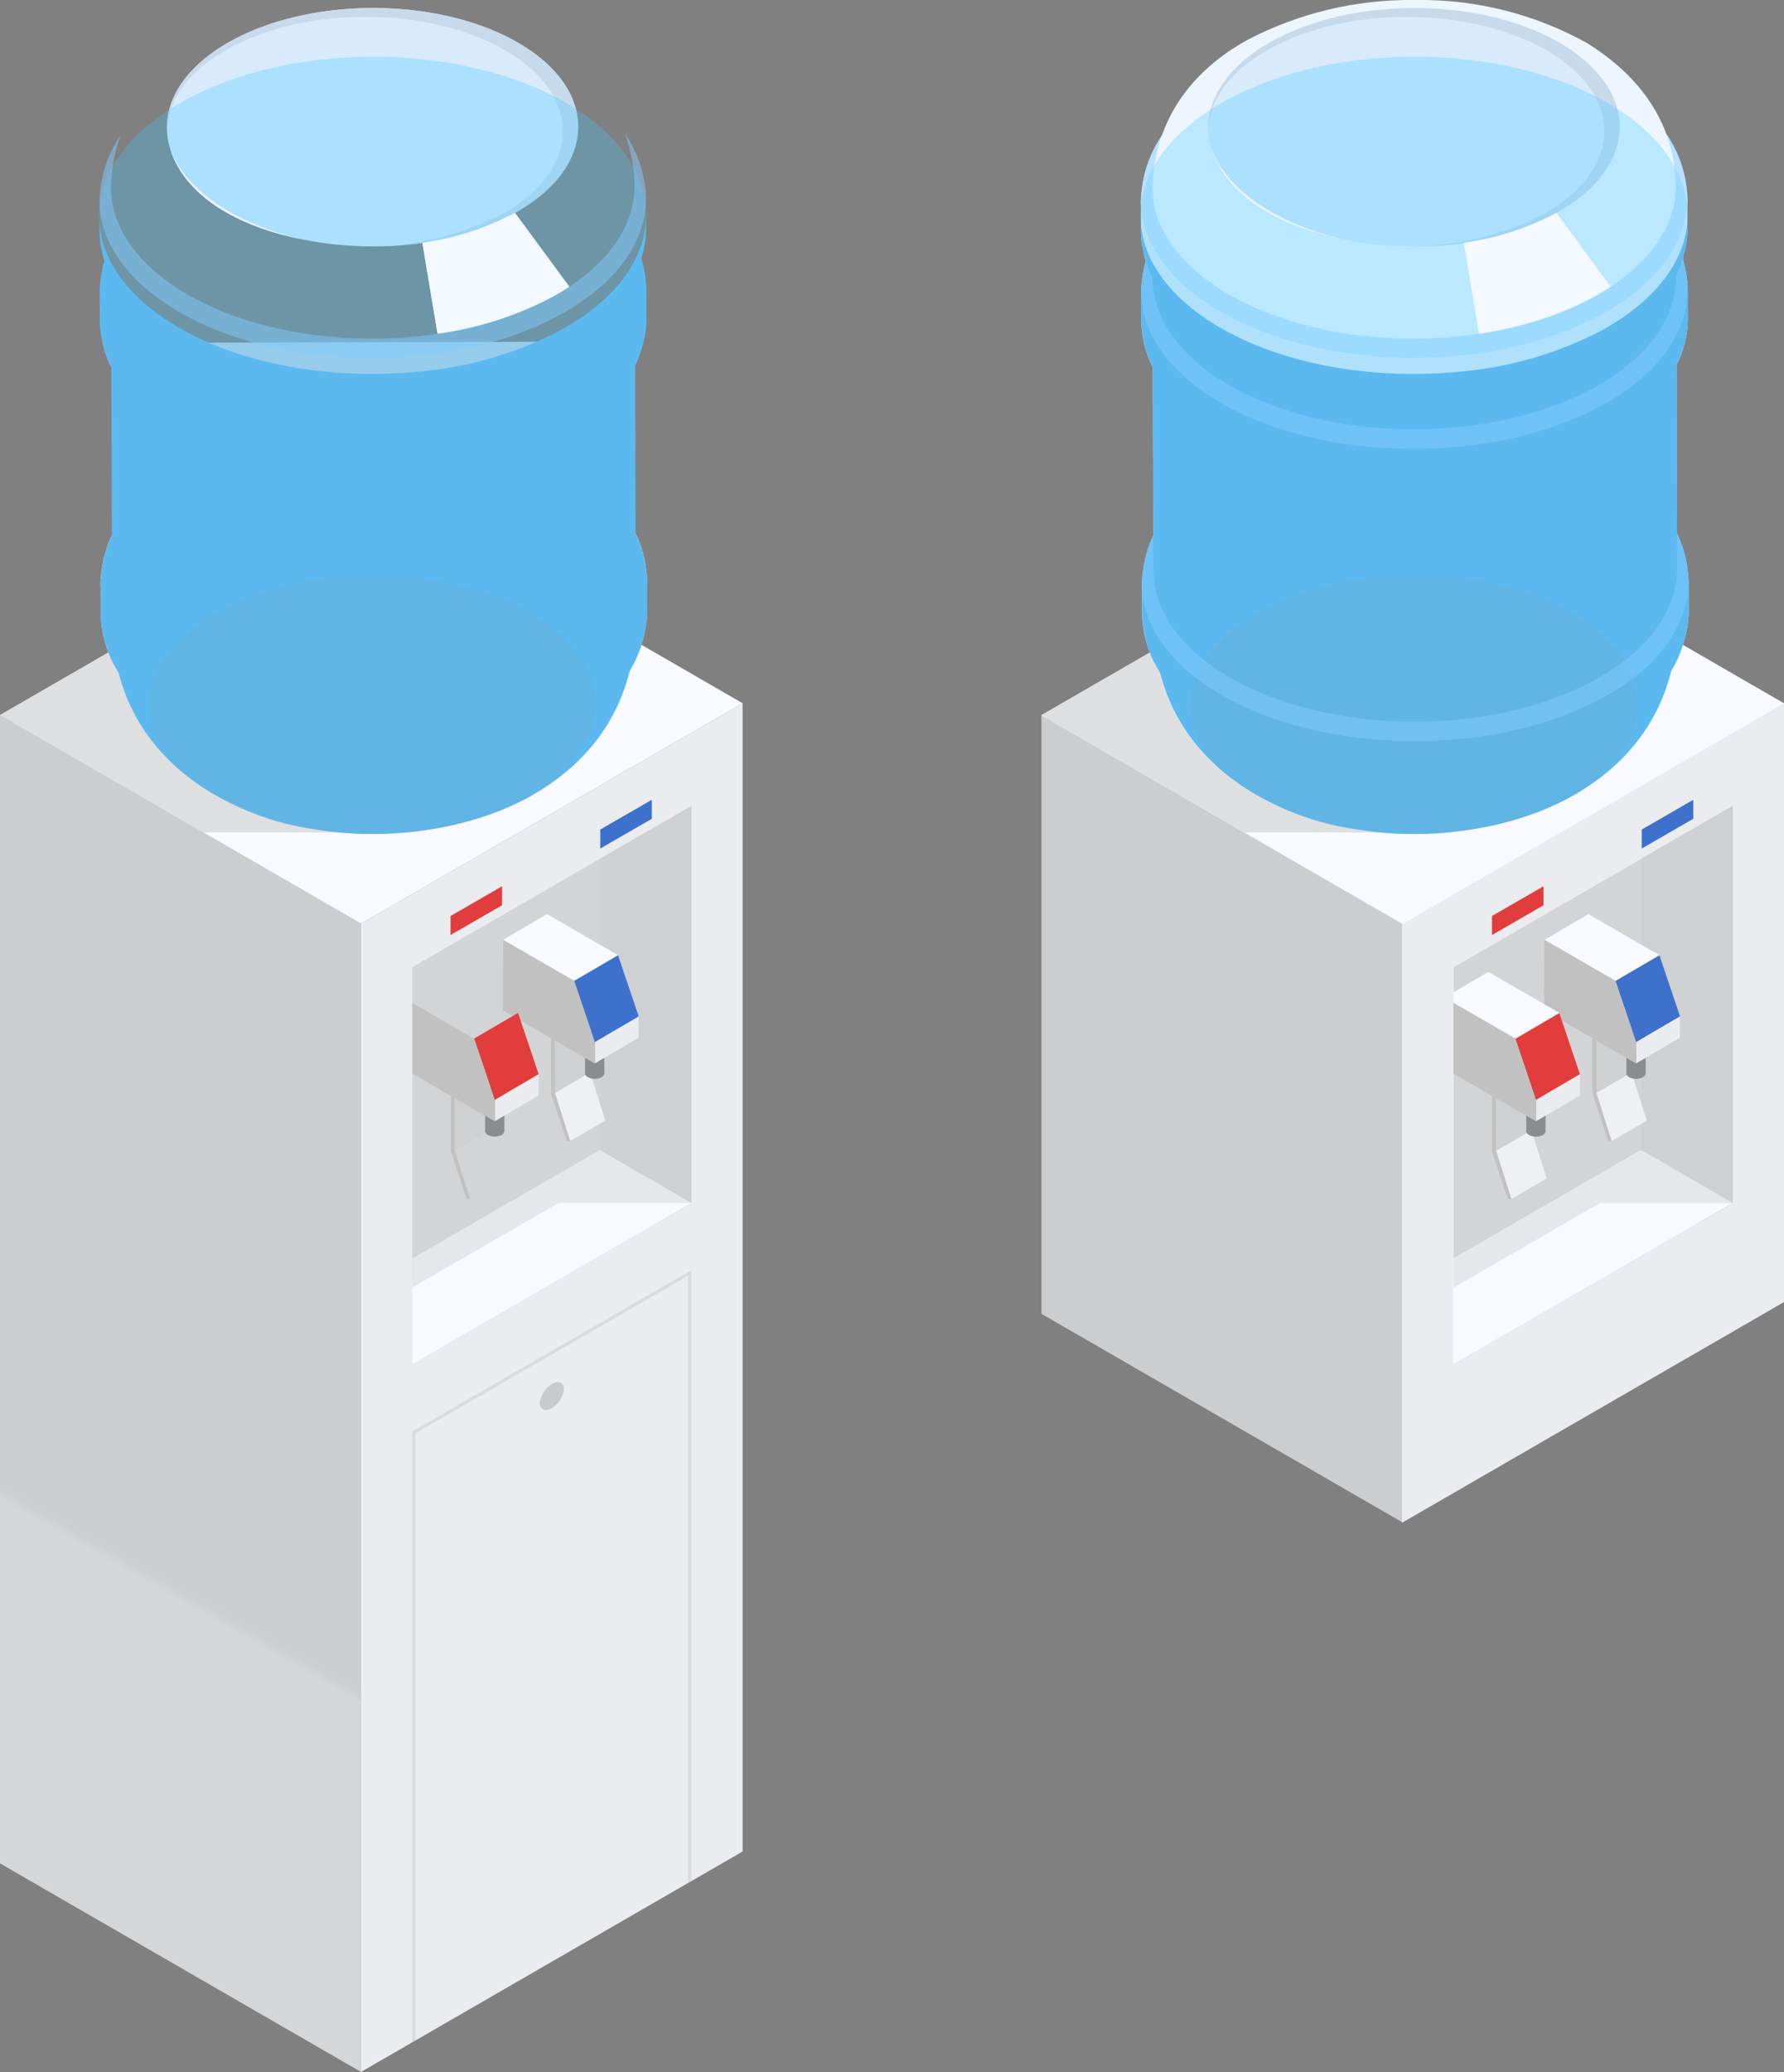
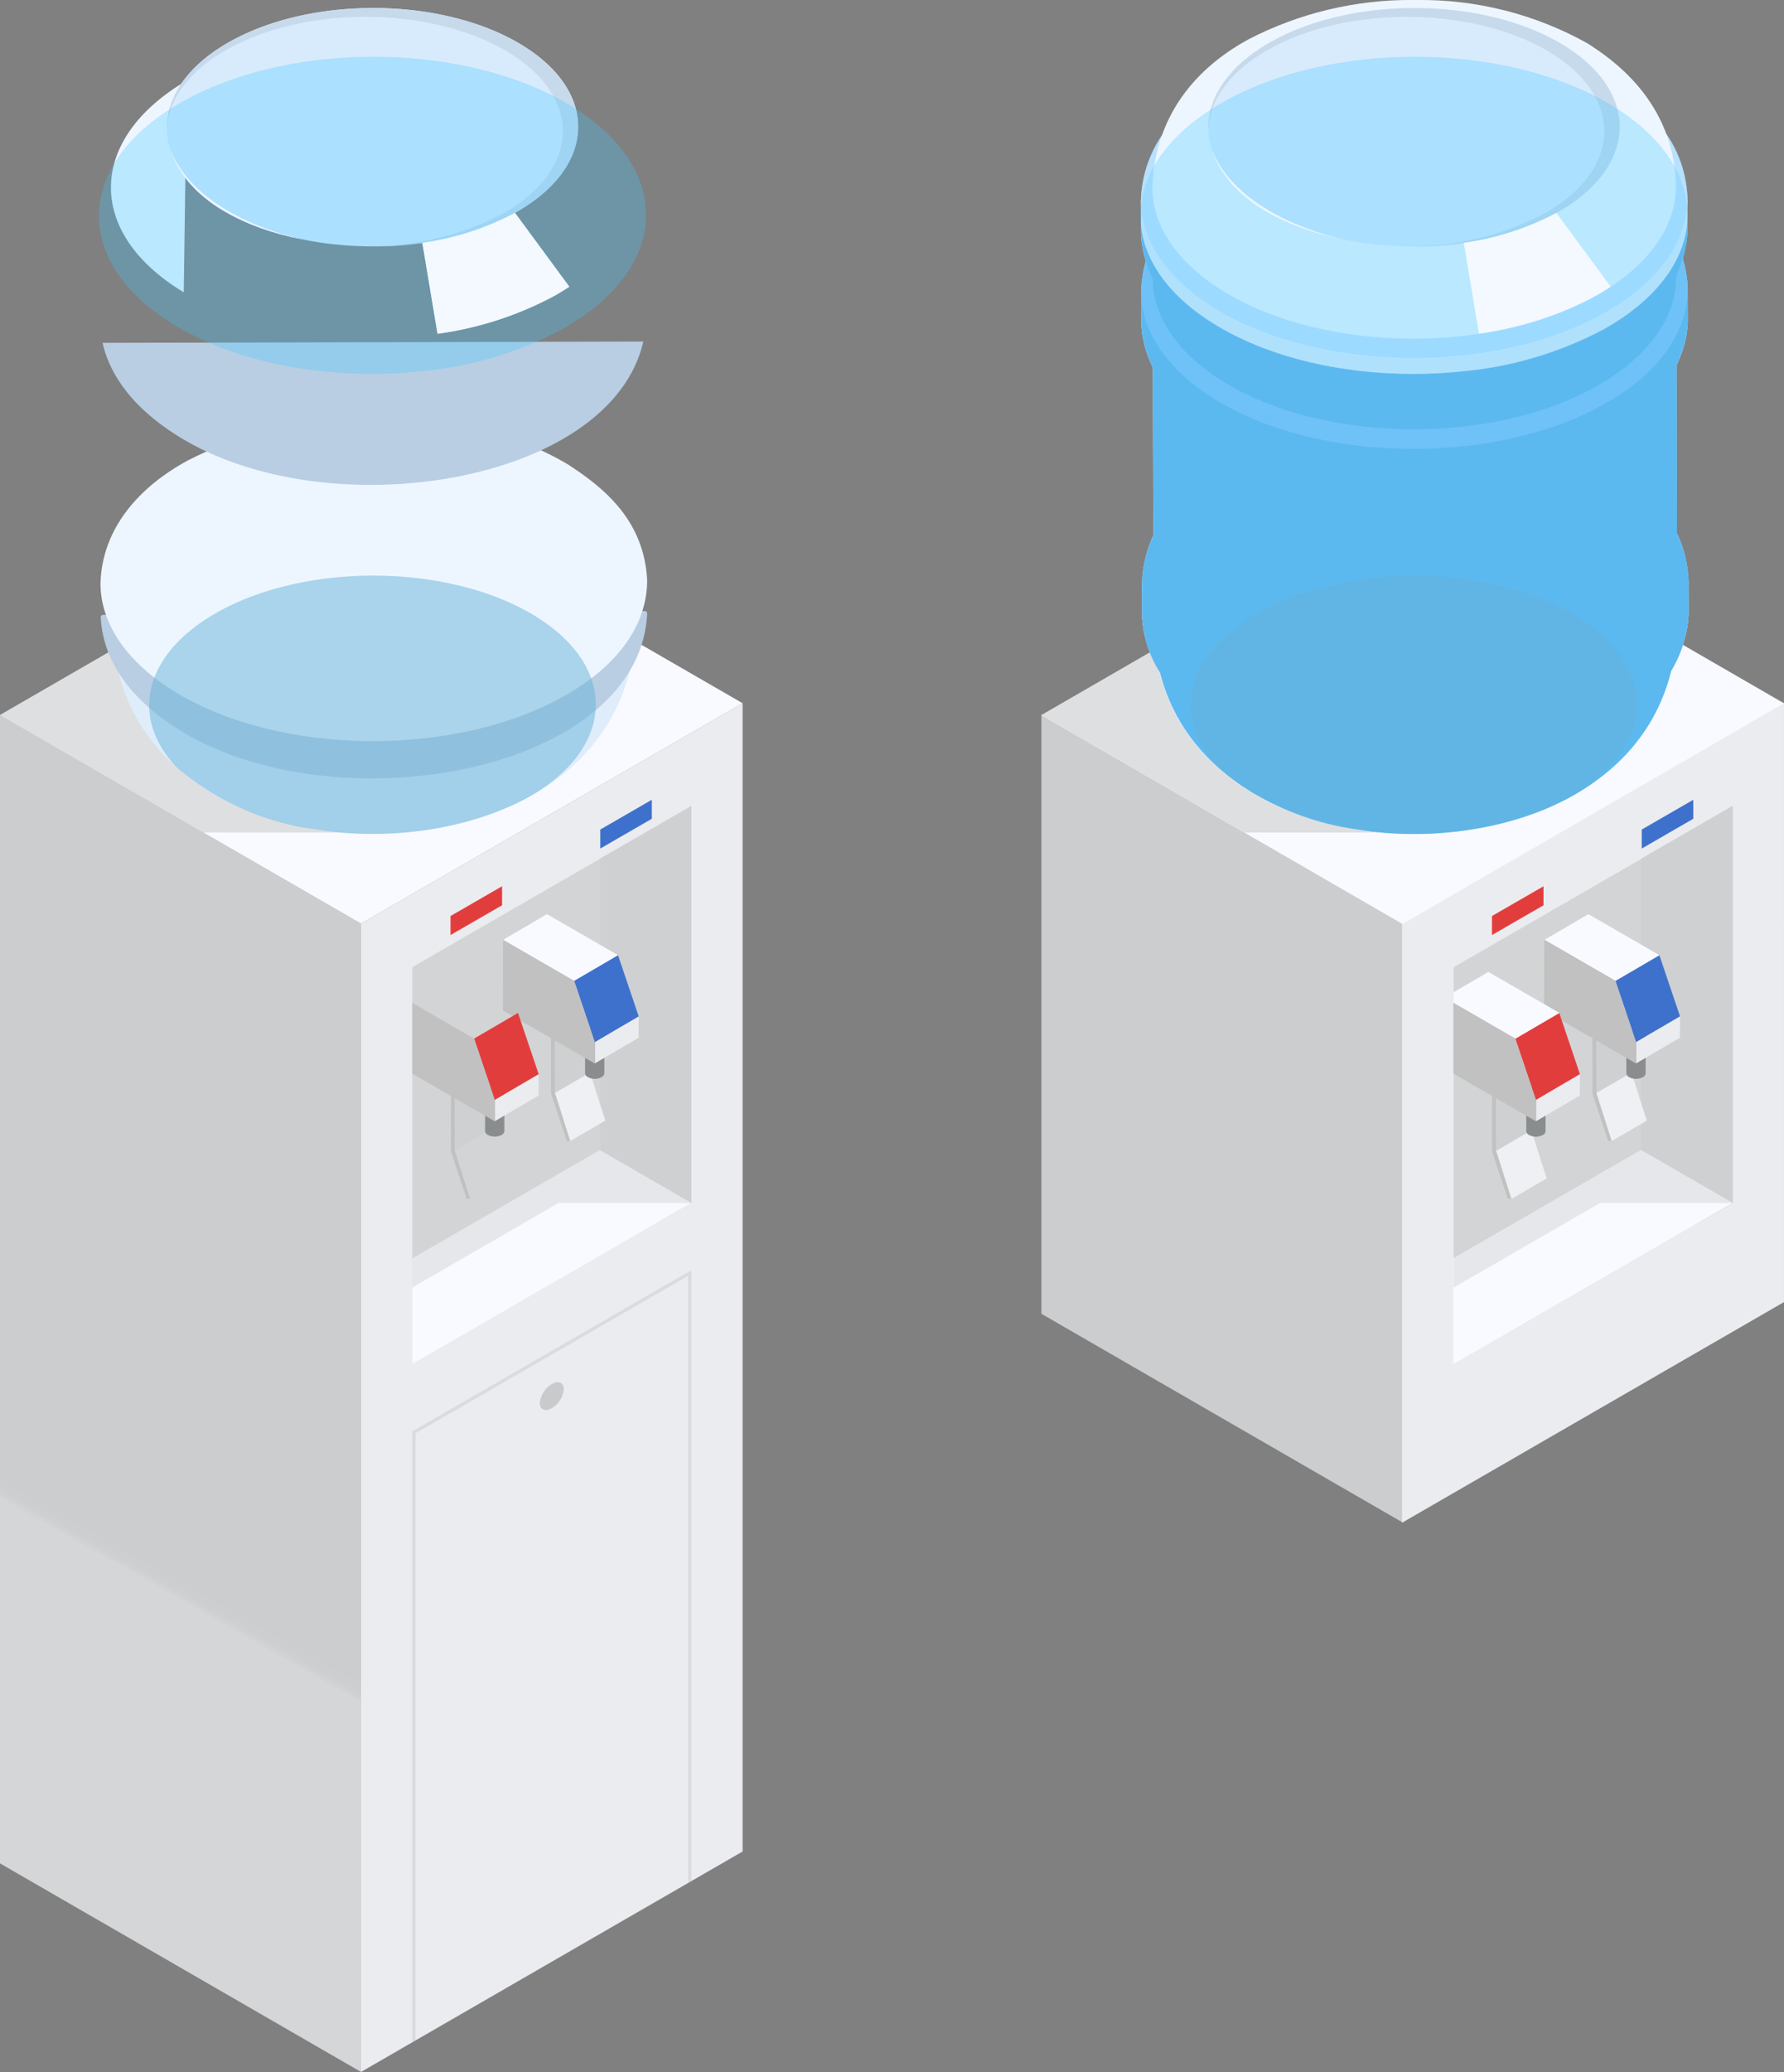
<svg xmlns="http://www.w3.org/2000/svg" xmlns:xlink="http://www.w3.org/1999/xlink" width="197.287" height="229.009" viewBox="0 0 197.287 229.009">
  <rect x="0" y="0" width="197.287" height="229.009" fill="#808080" stroke="none" />
  <defs>
    <clipPath id="a">
      <path d="M0,103.345l39.96,23.072V60.2L0,37.126Z" transform="translate(0 -37.126)" fill="none" />
    </clipPath>
    <linearGradient id="b" x1="0.367" y1="1.184" x2="0.381" y2="1.184" gradientUnits="objectBoundingBox">
      <stop offset="0" stop-color="#d5d6d8" />
      <stop offset="0.375" stop-color="#cdcfd1" />
      <stop offset="1" stop-color="#cbcdcf" />
    </linearGradient>
    <clipPath id="c">
      <rect width="82.119" height="229.009" fill="none" />
    </clipPath>
    <clipPath id="d">
      <rect width="30.861" height="61.699" fill="none" />
    </clipPath>
    <clipPath id="e">
      <path d="M31.167,83.155,37.409,88l3.868-2.233V41.846L31.167,47.683Z" transform="translate(-31.167 -41.846)" fill="none" />
    </clipPath>
    <linearGradient id="f" x1="-6.57" y1="3.034" x2="-6.359" y2="3.034" gradientUnits="objectBoundingBox">
      <stop offset="0" stop-color="#c1c1c1" />
      <stop offset="1" stop-color="#ced0d2" />
    </linearGradient>
    <clipPath id="g">
      <path d="M52.306,65.563l-10.131-5.85-7.241,4.181L21.415,71.7V83.4Z" transform="translate(-21.415 -59.713)" fill="none" />
    </clipPath>
    <linearGradient id="h" x1="-1.083" y1="3.016" x2="-1.027" y2="3.016" gradientUnits="objectBoundingBox">
      <stop offset="0" stop-color="#e2e4e7" />
      <stop offset="1" stop-color="#f8faff" />
    </linearGradient>
    <clipPath id="i">
      <path d="M28.824,57.94l1.694,5.327,3.891-2.261-1.694-5.327Z" transform="translate(-28.824 -55.679)" fill="none" />
    </clipPath>
    <linearGradient id="j" x1="-6.94" y1="11.903" x2="-6.693" y2="11.903" gradientUnits="objectBoundingBox">
      <stop offset="0" stop-color="#d6d7d8" />
      <stop offset="0.036" stop-color="#d7d8d9" />
      <stop offset="0.603" stop-color="#e8e9ec" />
      <stop offset="1" stop-color="#eff0f3" />
    </linearGradient>
    <clipPath id="k">
      <path d="M21.415,59.682V103.6L52.306,85.768V41.846Z" transform="translate(-21.415 -41.846)" fill="none" />
    </clipPath>
    <clipPath id="l">
      <path d="M26.134,50.3l7.859,4.537L38.854,52,30.995,47.46Z" transform="translate(-26.134 -47.46)" fill="none" />
    </clipPath>
    <linearGradient id="m" x1="-3.72" y1="10.258" x2="-3.575" y2="10.258" gradientUnits="objectBoundingBox">
      <stop offset="0" stop-color="#dfe1e4" />
      <stop offset="0.655" stop-color="#dfe1e4" />
      <stop offset="0.68" stop-color="#f8faff" />
      <stop offset="1" stop-color="#f8faff" />
    </linearGradient>
    <clipPath id="o">
      <path d="M23.625,60.942l1.694,5.325,3.889-2.261-1.694-5.325Z" transform="translate(-23.625 -58.681)" fill="none" />
    </clipPath>
    <linearGradient id="p" x1="-5.658" y1="11.224" x2="-5.411" y2="11.224" xlink:href="#j" />
    <clipPath id="r">
      <path d="M21.415,52.708v1.176l6.845,3.953,4.859-2.843L25.259,50.46Z" transform="translate(-21.415 -50.46)" fill="none" />
    </clipPath>
    <linearGradient id="s" x1="-3.224" y1="10.151" x2="-3.07" y2="10.151" xlink:href="#m" />
    <clipPath id="v">
      <rect width="65.001" height="34.169" fill="none" />
    </clipPath>
    <clipPath id="w">
      <path d="M5.843,33.049c.518,7.486,4.151,13.366,10.832,17.476,8.556,5.268,21.706,6.116,31.98,2.063,5.364-2.118,14.325-7.478,15.087-19.756Z" transform="translate(-5.843 -32.832)" fill="none" />
    </clipPath>
    <linearGradient id="x" x1="-0.376" y1="2.858" x2="-0.331" y2="2.858" gradientUnits="objectBoundingBox">
      <stop offset="0" stop-color="#b8cde3" />
      <stop offset="1" stop-color="#dfedfb" />
    </linearGradient>
    <clipPath id="z">
      <path d="M5.219,30.391l.011,3.216c.011,4.354,2.8,8.707,8.411,12.087,11.554,6.964,30.684,7.158,42.73.433,6.2-3.461,9.311-8.079,9.3-12.7l-.006-3.216Z" transform="translate(-5.219 -30.214)" fill="none" />
    </clipPath>
    <linearGradient id="aa" x1="-0.184" y1="7.281" x2="-0.148" y2="7.281" xlink:href="#x" />
    <clipPath id="ab">
      <path d="M14.883,26.485c-3.518,1.894-9.449,6.184-9.664,13.623.013,4.356,2.8,8.707,8.413,12.089,11.556,6.962,30.684,7.154,42.728.43,6.2-3.459,9.311-8.079,9.3-12.91-.343-6.512-4.631-10.124-8.781-12.8-5.933-3.527-13.554-5.3-21.235-5.3a44.378,44.378,0,0,0-20.756,4.863" transform="translate(-5.219 -21.622)" fill="none" />
    </clipPath>
    <linearGradient id="ac" x1="-0.184" y1="4.853" x2="-0.149" y2="4.853" gradientUnits="objectBoundingBox">
      <stop offset="0" stop-color="#d7ebff" />
      <stop offset="1" stop-color="#edf6ff" />
    </linearGradient>
    <clipPath id="ad">
      <path d="M5.773,17.388l.094,26.286c.015,4.166,2.69,8.334,8.057,11.567,11.066,6.672,29.387,6.855,40.921.416,5.933-3.314,8.914-7.731,8.906-12.153L63.695,17.22Z" transform="translate(-5.773 -17.22)" fill="none" />
    </clipPath>
    <linearGradient id="ae" x1="-0.212" y1="4.29" x2="-0.175" y2="4.29" xlink:href="#x" />
    <clipPath id="ag">
      <path d="M5.176,15.214l.009,3.222c.013,4.354,2.8,8.707,8.413,12.087,11.556,6.964,30.684,7.158,42.728.433,6.2-3.461,9.311-8.079,9.3-12.7l-.011-3.222Z" transform="translate(-5.176 -15.037)" fill="none" />
    </clipPath>
    <linearGradient id="ah" x1="-0.182" y1="8.707" x2="-0.147" y2="8.707" xlink:href="#x" />
    <clipPath id="ai">
      <path d="M14.84,11.311c-3.516,1.9-9.447,6.188-9.664,13.621.011,4.356,2.8,8.707,8.413,12.089,11.554,6.962,30.684,7.156,42.728.43,6.2-3.459,9.313-8.076,9.3-12.91-.345-6.512-4.635-10.124-8.783-12.8-5.936-3.529-13.559-5.3-21.239-5.3a44.355,44.355,0,0,0-20.75,4.867" transform="translate(-5.176 -6.444)" fill="none" />
    </clipPath>
    <linearGradient id="aj" x1="-0.182" y1="5.71" x2="-0.147" y2="5.71" xlink:href="#ac" />
    <clipPath id="ak">
      <path d="M5.759,12.7l.03,3.985c.036,4.151,2.709,8.3,8.059,11.524,11.066,6.67,29.386,6.853,40.921.416,5.914-3.3,8.9-7.7,8.9-12.11l.011-3.983Z" transform="translate(-5.759 -12.529)" fill="none" />
    </clipPath>
    <linearGradient id="al" x1="-0.212" y1="8.988" x2="-0.175" y2="8.988" xlink:href="#x" />
    <clipPath id="am">
      <path d="M5.162,10.506l.011,3.216,0,.249a9.3,9.3,0,0,0,.23,2.007c.513,2.638,2.241,6.853,8.551,10.762,16.459,10.19,47.72,5.232,51.315-10.551.013-.049.023-.1.034-.145s.021-.094.032-.139a10.456,10.456,0,0,0,.272-2.361L65.6,10.329Z" transform="translate(-5.162 -10.329)" fill="none" />
    </clipPath>
    <linearGradient id="an" x1="-0.182" y1="7.787" x2="-0.147" y2="7.787" xlink:href="#x" />
    <clipPath id="ao">
      <path d="M5.162,17.642C5.177,22,7.969,26.35,13.577,29.729c11.554,6.964,30.684,7.158,42.726.433,6.2-3.461,9.313-8.079,9.3-12.907-.345-6.514-4.633-10.126-8.781-12.8a.535.535,0,0,0-.555.023L14.826,4.019C11.31,5.913,5.379,10.2,5.162,17.642" transform="translate(-5.162 -4.019)" fill="none" />
    </clipPath>
    <linearGradient id="ap" x1="-0.113" y1="4.712" x2="-0.081" y2="4.712" xlink:href="#ac" />
    <clipPath id="aq">
      <path d="M13.826,27.614l.328-23.432c-11.03,6.465-11.237,16.865-.328,23.432" transform="translate(-5.762 -4.182)" fill="none" />
    </clipPath>
    <linearGradient id="ar" x1="-0.84" y1="9.402" x2="-0.65" y2="9.402" xlink:href="#ac" />
    <clipPath id="as">
      <path d="M34.609,0A38.946,38.946,0,0,0,16.363,4.358c-4.688,2.559-10.334,7.484-10.6,16.409.011,4.17,2.686,8.341,8.055,11.578,11.068,6.668,29.389,6.853,40.923.413,5.935-3.314,8.917-7.738,8.9-12.159-.128-9.581-7.391-14.276-9.781-15.816A37.849,37.849,0,0,0,34.975,0Z" transform="translate(-5.761)" fill="none" />
    </clipPath>
    <linearGradient id="at" x1="-0.09" y1="3.733" x2="-0.059" y2="3.733" xlink:href="#ac" />
    <clipPath id="av">
      <rect width="60.513" height="35.052" fill="none" />
    </clipPath>
    <clipPath id="aw">
      <rect width="60.582" height="68.385" fill="none" />
    </clipPath>
    <clipPath id="ax">
      <path d="M65.747,54.917,65.738,51.7a1.769,1.769,0,0,1,0-.213,13.469,13.469,0,0,0-1.286-5.161l-.038-18.579a13.629,13.629,0,0,0,.543-1.373,10.555,10.555,0,0,0,.7-3.766L65.647,19.4a1.846,1.846,0,0,1,0-.217,13.984,13.984,0,0,0-.556-3.257c.066-.232.147-.46.2-.7l.036-.145c.009-.047.019-.092.028-.138a10.343,10.343,0,0,0,.275-2.359l0-1.405c-.034,4.588-3.144,9.169-9.31,12.608a41.264,41.264,0,0,1-15.7,4.645c-9.6.992-19.829-.713-27.08-5.077-5.2-3.127-7.971-7.089-8.367-11.113l0,.519,0,.247A9.558,9.558,0,0,0,5.4,15.014a11.686,11.686,0,0,0,.311,1.228,13.4,13.4,0,0,0-.526,3.328L5.2,22.789a10.43,10.43,0,0,0,.313,2.487,12.458,12.458,0,0,0,.962,2.714l.066,18.581a13.373,13.373,0,0,0-1.258,5.31l.009,3.213c0,.168.013.334.021.5.013.224.019.336.03.447a12.582,12.582,0,0,0,1.937,5.669c1.4,5.5,4.79,9.942,10.153,13.242a31.856,31.856,0,0,0,11.562,4.092,39.931,39.931,0,0,0,13.2-.066,35.984,35.984,0,0,0,7.189-1.965c4.7-1.852,12.15-6.193,14.436-15.49a13.648,13.648,0,0,0,1.609-4,10.44,10.44,0,0,0,.315-2.323c0-.1.013-.189.011-.281" transform="translate(-5.166 -11.178)" fill="none" />
    </clipPath>
    <linearGradient id="ay" x1="-0.182" y1="2.993" x2="-0.146" y2="2.993" gradientUnits="objectBoundingBox">
      <stop offset="0" stop-color="#389ed4" />
      <stop offset="1" stop-color="#5cb9f0" />
    </linearGradient>
    <clipPath id="az">
      <rect width="49.39" height="28.549" fill="none" />
    </clipPath>
    <clipPath id="ba">
      <rect width="60.578" height="67.15" fill="none" />
    </clipPath>
    <clipPath id="bb">
      <rect width="60.458" height="24.816" fill="none" />
    </clipPath>
    <clipPath id="bc">
      <path d="M63.268,6.939a17.131,17.131,0,0,1,1.073,5.806c.013,4.418-2.97,8.837-8.907,12.148-11.539,6.434-29.867,6.248-40.937-.413-5.373-3.234-8.049-7.4-8.062-11.566A19,19,0,0,1,7.5,7.1a13.539,13.539,0,0,0-2.333,7.23c.011,4.349,2.806,8.7,8.416,12.075,11.558,6.957,30.695,7.151,42.742.432,6.2-3.457,9.314-8.071,9.3-12.9a13.3,13.3,0,0,0-2.352-7" transform="translate(-5.163 -6.939)" fill="none" />
    </clipPath>
    <linearGradient id="bd" x1="-0.129" y1="5.231" x2="-0.097" y2="5.231" gradientUnits="objectBoundingBox">
      <stop offset="0" stop-color="#001c2e" />
      <stop offset="0.145" stop-color="#021f31" />
      <stop offset="0.284" stop-color="#09283d" />
      <stop offset="0.421" stop-color="#153950" />
      <stop offset="0.556" stop-color="#26506b" />
      <stop offset="0.69" stop-color="#3c6d8e" />
      <stop offset="0.823" stop-color="#5691b9" />
      <stop offset="0.954" stop-color="#75bbeb" />
      <stop offset="1" stop-color="#82ccff" />
    </linearGradient>
    <clipPath id="be">
      <rect width="60.458" height="21.046" fill="none" />
    </clipPath>
    <clipPath id="bf">
      <path d="M65.069,13.418a13.474,13.474,0,0,1-.713,1.948l0,.138c-.009,4.4-2.991,8.8-8.907,12.1-11.539,6.434-29.867,6.248-40.937-.415-5.352-3.221-8.026-7.366-8.06-11.515A17.66,17.66,0,0,1,5.7,13.727a13.3,13.3,0,0,0-.528,3.315c.013,4.352,2.806,8.7,8.416,12.077,11.558,6.955,30.695,7.149,42.742.432,6.2-3.457,9.314-8.073,9.3-12.9a13.776,13.776,0,0,0-.564-3.232" transform="translate(-5.176 -13.418)" fill="none" />
    </clipPath>
    <linearGradient id="bg" x1="-0.182" y1="8.771" x2="-0.147" y2="8.771" xlink:href="#bd" />
    <clipPath id="bh">
-       <rect width="60.458" height="22.972" fill="none" />
-     </clipPath>
+       </clipPath>
    <clipPath id="bi">
      <path d="M64.39,27.69l.006,3.968c.011,4.418-2.972,8.833-8.907,12.141-11.539,6.434-29.867,6.248-40.937-.413-5.369-3.232-8.045-7.394-8.06-11.558l-.015-3.9a13.373,13.373,0,0,0-1.258,5.31c.013,4.349,2.806,8.7,8.416,12.075,11.558,6.957,30.695,7.151,42.742.432,6.2-3.457,9.314-8.071,9.3-12.9A13.469,13.469,0,0,0,64.39,27.69" transform="translate(-5.219 -27.69)" fill="none" />
    </clipPath>
    <linearGradient id="bj" x1="-0.184" y1="6.862" x2="-0.149" y2="6.862" xlink:href="#bd" />
    <clipPath id="bk">
      <rect width="30.861" height="15.182" fill="none" />
    </clipPath>
    <clipPath id="bl">
      <rect width="82.117" height="229.003" fill="none" />
    </clipPath>
    <clipPath id="bm">
      <path d="M0,164.043l39.921,23.049V60.175L0,37.126Z" transform="translate(0 -37.126)" fill="none" />
    </clipPath>
    <clipPath id="bp">
      <rect width="30.861" height="61.697" fill="none" />
    </clipPath>
    <clipPath id="bq">
      <path d="M31.167,83.114,37.4,87.957l3.864-2.231V41.846l-10.1,5.831Z" transform="translate(-31.167 -41.846)" fill="none" />
    </clipPath>
    <clipPath id="bs">
      <path d="M52.275,65.557,42.154,59.713,34.921,63.89l-13.506,7.8V83.373Z" transform="translate(-21.415 -59.713)" fill="none" />
    </clipPath>
    <clipPath id="bu">
      <path d="M28.824,57.938l1.692,5.322L34.4,61l-1.692-5.322Z" transform="translate(-28.824 -55.679)" fill="none" />
    </clipPath>
    <clipPath id="bw">
      <path d="M21.415,59.665v43.878l30.86-17.819V41.846Z" transform="translate(-21.415 -41.846)" fill="none" />
    </clipPath>
    <clipPath id="bx">
      <path d="M26.134,50.3l7.851,4.532,4.856-2.838L30.99,47.46Z" transform="translate(-26.134 -47.46)" fill="none" />
    </clipPath>
    <clipPath id="ca">
      <path d="M23.625,60.94l1.692,5.32L29.2,64l-1.692-5.32Z" transform="translate(-23.625 -58.681)" fill="none" />
    </clipPath>
    <clipPath id="cd">
      <path d="M21.415,52.706v1.175l6.838,3.949,4.854-2.84-7.851-4.53Z" transform="translate(-21.415 -50.46)" fill="none" />
    </clipPath>
    <clipPath id="ch">
      <rect width="64.999" height="34.168" fill="none" />
    </clipPath>
    <clipPath id="ci">
      <path d="M5.843,33.049C6.36,40.528,9.99,46.4,16.664,50.508c8.547,5.263,21.685,6.11,31.948,2.061,5.358-2.116,14.31-7.47,15.072-19.737Z" transform="translate(-5.843 -32.832)" fill="none" />
    </clipPath>
    <clipPath id="cl">
      <path d="M5.219,30.391,5.23,33.6c.011,4.349,2.8,8.7,8.413,12.075,11.558,6.957,30.694,7.151,42.743.432,6.2-3.457,9.314-8.071,9.3-12.684l-.006-3.212Z" transform="translate(-5.219 -30.214)" fill="none" />
    </clipPath>
    <clipPath id="cn">
      <path d="M14.886,26.48c-3.519,1.893-9.452,6.178-9.667,13.61.013,4.351,2.806,8.7,8.415,12.077,11.56,6.955,30.694,7.147,42.741.43,6.2-3.455,9.314-8.071,9.3-12.9-.343-6.506-4.632-10.114-8.784-12.786-5.935-3.523-13.559-5.292-21.242-5.292A44.44,44.44,0,0,0,14.886,26.48" transform="translate(-5.219 -21.622)" fill="none" />
    </clipPath>
    <clipPath id="cp">
      <path d="M5.773,17.388l.094,26.26c.015,4.162,2.691,8.326,8.06,11.556,11.07,6.666,29.4,6.849,40.936.415,5.935-3.31,8.918-7.724,8.909-12.141L63.717,17.22Z" transform="translate(-5.773 -17.22)" fill="none" />
    </clipPath>
    <clipPath id="cs">
      <path d="M5.176,15.214l.009,3.219c.013,4.349,2.806,8.7,8.415,12.075,11.56,6.957,30.694,7.151,42.741.432,6.2-3.457,9.314-8.071,9.3-12.684l-.011-3.219Z" transform="translate(-5.176 -15.037)" fill="none" />
    </clipPath>
    <clipPath id="cu">
      <path d="M14.843,11.306c-3.517,1.895-9.45,6.182-9.667,13.608.011,4.351,2.8,8.7,8.415,12.077,11.558,6.955,30.694,7.149,42.741.43,6.2-3.455,9.316-8.068,9.3-12.9-.345-6.506-4.637-10.114-8.786-12.784-5.937-3.525-13.563-5.3-21.246-5.3a44.417,44.417,0,0,0-20.756,4.862" transform="translate(-5.176 -6.444)" fill="none" />
    </clipPath>
    <clipPath id="cw">
      <path d="M5.759,12.7l.03,3.981c.036,4.147,2.71,8.292,8.062,11.513,11.07,6.663,29.4,6.846,40.936.415,5.916-3.3,8.9-7.7,8.907-12.1l.011-3.979Z" transform="translate(-5.759 -12.529)" fill="none" />
    </clipPath>
    <clipPath id="cy">
      <path d="M5.162,10.506l.011,3.212,0,.249a9.276,9.276,0,0,0,.23,2.005c.513,2.636,2.242,6.846,8.554,10.751C30.425,36.9,61.7,31.95,65.292,16.183c.013-.049.023-.1.034-.145s.021-.094.032-.138a10.432,10.432,0,0,0,.272-2.359l-.009-3.212Z" transform="translate(-5.162 -10.329)" fill="none" />
    </clipPath>
    <clipPath id="da">
      <path d="M5.162,17.629c.015,4.349,2.808,8.7,8.418,12.075,11.558,6.957,30.694,7.151,42.739.432,6.2-3.457,9.316-8.071,9.3-12.895-.345-6.508-4.635-10.116-8.784-12.788a.536.536,0,0,0-.556.023L14.829,4.019c-3.517,1.893-9.45,6.176-9.667,13.61" transform="translate(-5.162 -4.019)" fill="none" />
    </clipPath>
    <clipPath id="dc">
      <path d="M13.818,27.591l.328-23.409C3.127,10.641,2.92,21.03,13.818,27.591" transform="translate(-5.762 -4.182)" fill="none" />
    </clipPath>
    <clipPath id="de">
      <path d="M34.62,0A39,39,0,0,0,16.367,4.354C11.677,6.91,6.029,11.83,5.761,20.746c.011,4.166,2.687,8.332,8.058,11.566,11.072,6.661,29.4,6.846,40.938.413,5.937-3.31,8.92-7.73,8.907-12.147-.128-9.571-7.394-14.261-9.784-15.8A37.9,37.9,0,0,0,34.986,0Z" transform="translate(-5.761)" fill="none" />
    </clipPath>
    <clipPath id="dh">
      <rect width="60.511" height="35.051" fill="none" />
    </clipPath>
    <clipPath id="di">
-       <rect width="60.58" height="68.383" fill="none" />
-     </clipPath>
+       </clipPath>
    <clipPath id="dj">
      <path d="M65.745,54.916,65.737,51.7a1.77,1.77,0,0,1,0-.213,13.468,13.468,0,0,0-1.286-5.16L64.41,27.751a13.63,13.63,0,0,0,.543-1.373,10.554,10.554,0,0,0,.7-3.766L65.645,19.4a1.846,1.846,0,0,1,0-.217,13.984,13.984,0,0,0-.556-3.257c.066-.232.147-.46.2-.7l.036-.145c.009-.047.019-.092.028-.138a10.343,10.343,0,0,0,.275-2.359l0-1.405c-.034,4.588-3.144,9.169-9.31,12.607a41.263,41.263,0,0,1-15.7,4.645c-9.595.992-19.828-.713-27.079-5.077-5.2-3.127-7.97-7.089-8.366-11.113l0,.519,0,.247A9.557,9.557,0,0,0,5.4,15.014a11.685,11.685,0,0,0,.311,1.228,13.4,13.4,0,0,0-.526,3.327L5.2,22.789a10.43,10.43,0,0,0,.313,2.487,12.458,12.458,0,0,0,.962,2.714L6.537,46.57A13.372,13.372,0,0,0,5.279,51.88l.009,3.212c0,.168.013.334.021.5.013.224.019.336.03.447a12.582,12.582,0,0,0,1.937,5.669c1.4,5.5,4.79,9.942,10.153,13.242A31.855,31.855,0,0,0,28.99,79.044a39.93,39.93,0,0,0,13.195-.066,35.982,35.982,0,0,0,7.189-1.965c4.7-1.852,12.149-6.193,14.436-15.49a13.647,13.647,0,0,0,1.609-4,10.44,10.44,0,0,0,.315-2.323c0-.1.013-.189.011-.281" transform="translate(-5.166 -11.178)" fill="none" />
    </clipPath>
    <clipPath id="dl">
      <rect width="49.388" height="28.548" fill="none" />
    </clipPath>
    <clipPath id="dm">
      <rect width="60.576" height="67.148" fill="none" />
    </clipPath>
    <clipPath id="dn">
-       <rect width="60.456" height="24.815" fill="none" />
-     </clipPath>
+       </clipPath>
    <clipPath id="do">
      <path d="M63.266,6.939a17.13,17.13,0,0,1,1.073,5.805c.013,4.417-2.97,8.837-8.907,12.147C43.894,31.325,25.566,31.14,14.5,24.479c-5.373-3.234-8.049-7.4-8.062-11.566A19,19,0,0,1,7.5,7.1a13.538,13.538,0,0,0-2.333,7.23c.011,4.349,2.806,8.7,8.415,12.075,11.558,6.957,30.694,7.151,42.741.432,6.2-3.457,9.314-8.071,9.3-12.9a13.3,13.3,0,0,0-2.352-7" transform="translate(-5.163 -6.939)" fill="none" />
    </clipPath>
    <clipPath id="dq">
      <rect width="60.456" height="21.045" fill="none" />
    </clipPath>
    <clipPath id="dr">
      <path d="M65.068,13.418a13.473,13.473,0,0,1-.713,1.948l0,.138c-.009,4.4-2.991,8.8-8.907,12.1-11.538,6.433-29.866,6.248-40.936-.415-5.352-3.221-8.026-7.366-8.06-11.515A17.659,17.659,0,0,1,5.7,13.727a13.3,13.3,0,0,0-.528,3.315c.013,4.351,2.806,8.7,8.415,12.077,11.558,6.955,30.694,7.149,42.741.432,6.2-3.457,9.314-8.073,9.3-12.9a13.776,13.776,0,0,0-.564-3.232" transform="translate(-5.176 -13.418)" fill="none" />
    </clipPath>
    <clipPath id="dt">
      <rect width="60.456" height="22.971" fill="none" />
    </clipPath>
    <clipPath id="du">
      <path d="M64.389,27.69l.006,3.968c.011,4.417-2.972,8.833-8.907,12.141-11.538,6.433-29.866,6.248-40.936-.413-5.369-3.232-8.045-7.394-8.06-11.558l-.015-3.9A13.372,13.372,0,0,0,5.219,33.24c.013,4.349,2.806,8.7,8.415,12.075,11.558,6.957,30.694,7.151,42.741.432,6.2-3.457,9.314-8.071,9.3-12.9a13.468,13.468,0,0,0-1.286-5.16" transform="translate(-5.219 -27.69)" fill="none" />
    </clipPath>
    <clipPath id="dw">
      <rect width="30.861" height="85.34" fill="none" />
    </clipPath>
  </defs>
  <g transform="translate(-448.856 -1738.398)">
    <g transform="translate(564.023 1738.398)">
      <g transform="translate(0 78.99)">
        <g clip-path="url(#a)">
          <rect width="149.984" height="109.665" transform="translate(-65.002 112.587) rotate(-60)" fill="url(#b)" />
        </g>
      </g>
      <path d="M18.752,60.9v66.234l42.238-24.387V36.51Z" transform="translate(21.129 41.168)" fill="#ebecef" />
      <path d="M0,50.068,39.922,73.14l42.2-24.385L42.2,25.683Z" transform="translate(0 28.981)" fill="#f8faff" />
      <g transform="translate(0 0)">
        <g clip-path="url(#c)">
          <g transform="translate(45.591 89.087)" opacity="0.7">
            <g clip-path="url(#d)">
              <path d="M52.276,85.727,21.415,103.544V59.665L52.276,41.846Z" transform="translate(-21.415 -41.846)" fill="#c9cacb" />
            </g>
          </g>
        </g>
      </g>
      <g transform="translate(66.337 89.065)">
        <g clip-path="url(#e)">
          <rect width="10.109" height="46.157" fill="url(#f)" />
        </g>
      </g>
      <g transform="translate(45.556 127.111)">
        <g clip-path="url(#g)">
          <rect width="38.594" height="35.956" transform="translate(-10.255 5.921) rotate(-30)" fill="url(#h)" />
        </g>
      </g>
      <g transform="translate(61.36 118.533)">
        <g clip-path="url(#i)">
          <rect width="8.631" height="9.364" transform="translate(-3.286 1.897) rotate(-30)" fill="url(#j)" />
        </g>
      </g>
      <path d="M28.821,54.522l.009,7.282,3.891-2.261-.009-7.282Z" transform="translate(32.534 58.995)" fill="#cfd0d1" />
      <path d="M28.622,54.408l.424.243,3.891-2.261-.424-.243Z" transform="translate(32.309 58.869)" fill="#f8faff" />
      <path d="M28.632,60.824l1.728,5.217.388.021-1.694-5.327-.009-7.284-.424-.243Z" transform="translate(32.31 60.062)" fill="#c1c1c1" />
      <g transform="translate(45.556 89.055)">
        <g clip-path="url(#k)">
          <path d="M30.391,53.45v4.835a.526.526,0,0,0,.3.433,1.657,1.657,0,0,0,1.511.015.533.533,0,0,0,.324-.441V53.45Z" transform="translate(-11.263 -28.722)" fill="#8a8d8e" />
          <path d="M30.9,55.609l4.859-2.841-.006,2.37-4.859,2.841Z" transform="translate(-10.695 -29.493)" fill="#ebecef" />
          <path d="M29.822,52.43l4.859-2.841,2.291,6.774L32.111,59.2Z" transform="translate(-11.907 -33.088)" fill="#3e71cc" />
        </g>
      </g>
      <g transform="translate(55.628 101.036)">
        <g clip-path="url(#l)">
          <rect width="14.705" height="12.749" transform="translate(-3.195 1.844) rotate(-30)" fill="url(#m)" />
        </g>
      </g>
      <g transform="translate(45.556 89.055)">
        <g clip-path="url(#k)">
          <path d="M34,53.33,36.293,60.1l-.006,2.37L26.124,56.608l.021-7.814Z" transform="translate(-16.089 -33.989)" fill="#c1c1c1" />
        </g>
      </g>
      <g transform="translate(50.292 124.924)">
        <g clip-path="url(#o)">
          <rect width="8.628" height="9.362" transform="matrix(0.866, -0.5, 0.5, 0.866, -3.285, 1.897)" fill="url(#p)" />
        </g>
      </g>
      <g transform="translate(45.556 89.055)">
        <g clip-path="url(#k)">
          <path d="M23.621,57.525l3.891-2.261.009,7.282-3.891,2.263Z" transform="translate(-18.92 -26.671)" fill="#cfd0d1" />
          <path d="M23.422,57.41l3.891-2.261.422.243-3.889,2.263Z" transform="translate(-19.145 -26.8)" fill="#f8faff" />
          <path d="M23.846,56.455l.009,7.284,1.694,5.325-.39-.021L23.43,63.828l-.009-7.618Z" transform="translate(-19.145 -25.601)" fill="#c1c1c1" />
          <path d="M25.2,56.449v4.835a.522.522,0,0,0,.3.433,1.664,1.664,0,0,0,1.511.017.538.538,0,0,0,.324-.443V56.449Z" transform="translate(-17.139 -25.33)" fill="#8a8d8e" />
          <path d="M25.7,58.609l4.859-2.841-.006,2.37L25.7,60.978Z" transform="translate(-16.571 -26.1)" fill="#ebecef" />
          <path d="M24.627,55.429l4.861-2.841,2.289,6.774L26.915,62.2Z" transform="translate(-17.782 -29.696)" fill="#e23d3d" />
        </g>
      </g>
      <g transform="translate(45.584 107.422)">
        <g clip-path="url(#r)">
          <rect width="13.824" height="12.241" transform="translate(-3.195 1.844) rotate(-30)" fill="url(#s)" />
        </g>
      </g>
      <g transform="translate(45.556 89.055)">
        <g clip-path="url(#k)">
          <path d="M28.809,56.33,31.1,63.1l-.006,2.37L20.929,59.607l.021-7.814Z" transform="translate(-21.965 -30.596)" fill="#c1c1c1" />
        </g>
      </g>
      <g transform="translate(0 0)">
        <g clip-path="url(#c)">
          <g transform="translate(0 57.846)" opacity="0.9">
            <g clip-path="url(#v)">
              <path d="M59.444,33.961c-3.176-1.833-11.185-7.028-22.607-6.781l-.149,0L0,48.365,22.475,61.339l19.024,0c7.215.094,10.225-3.9,15.743-7.072,6.41-3.683,8.848-9.144,7.315-14.183a10.918,10.918,0,0,0-5.114-6.121" transform="translate(0 -27.171)" fill="#dbdcde" />
            </g>
          </g>
        </g>
      </g>
      <g transform="translate(12.372 69.89)">
        <g clip-path="url(#w)">
          <rect width="47.26" height="62.426" transform="translate(-9.549 19.015) rotate(-63.336)" fill="url(#x)" />
        </g>
      </g>
      <g transform="translate(0 0)">
        <g clip-path="url(#c)">
          <path d="M5.486,32.144a.255.255,0,0,0-.253.273c.132,2.11.775,7.545,8.769,12.486C31.263,55.578,64.808,49.617,65.662,32a.26.26,0,0,0-.262-.273Z" transform="translate(5.906 35.815)" fill="#b9cee3" />
        </g>
      </g>
      <g transform="translate(11.122 64.317)">
        <g clip-path="url(#z)">
          <rect width="60.462" height="22.638" transform="translate(0 0)" fill="url(#aa)" />
        </g>
      </g>
      <g transform="translate(11.122 46.023)">
        <g clip-path="url(#ab)">
          <rect width="60.451" height="37.731" transform="translate(0 -0.002)" fill="url(#ac)" />
        </g>
      </g>
      <g transform="translate(12.302 36.652)">
        <g clip-path="url(#ad)">
          <rect width="57.986" height="44.877" transform="translate(0 0)" fill="url(#ae)" />
        </g>
      </g>
      <g transform="translate(0 0)">
        <g clip-path="url(#c)">
          <path d="M5.326,17.877c.6,2.644,2.442,6.655,8.48,10.389,16.459,10.176,47.722,5.227,51.328-10.534Z" transform="translate(6.013 20.018)" fill="#b9cee3" />
        </g>
      </g>
      <g transform="translate(11.03 32.044)">
        <g clip-path="url(#ag)">
          <rect width="60.46" height="22.644" transform="translate(0 0)" fill="url(#ah)" />
        </g>
      </g>
      <g transform="translate(11.03 13.732)">
        <g clip-path="url(#ai)">
          <rect width="60.453" height="37.734" transform="translate(0 0)" fill="url(#aj)" />
        </g>
      </g>
      <g transform="translate(12.272 26.699)">
        <g clip-path="url(#ak)">
          <rect width="57.924" height="22.531" transform="translate(0 0)" fill="url(#al)" />
        </g>
      </g>
      <g transform="translate(11 22.011)">
        <g clip-path="url(#am)">
          <rect width="60.451" height="26.601" transform="translate(0 0)" fill="url(#an)" />
        </g>
      </g>
      <g transform="translate(11 8.564)">
        <g clip-path="url(#ao)">
          <rect width="67.203" height="48.431" transform="translate(-8.799 2.561) rotate(-16.209)" fill="url(#ap)" />
        </g>
      </g>
      <g transform="translate(12.278 8.912)">
        <g clip-path="url(#aq)">
-           <rect width="11.237" height="23.432" transform="translate(-2.844 0)" fill="url(#ar)" />
-         </g>
+           </g>
      </g>
      <g transform="translate(12.277)">
        <g clip-path="url(#as)">
          <path d="M0,0,69.914-.045l-.041,64.807-69.914.045Z" transform="matrix(0.831, -0.557, 0.557, 0.831, -18.102, 12.147)" fill="url(#at)" />
        </g>
      </g>
      <g transform="translate(0 0)">
        <g clip-path="url(#c)">
          <path d="M31.194,10.327l-9.386,3.166,1.961,11.737a38.217,38.217,0,0,0,12.874-4.16c.6-.334,1.158-.683,1.7-1.037Z" transform="translate(24.62 11.658)" fill="#f3f9ff" />
          <path d="M47.153,23.063a31.044,31.044,0,0,1-11.8,3.491c-7.213.745-14.9-.536-20.353-3.817C10.284,19.9,8.215,16.146,8.753,12.5c.456-3.076,2.768-6.076,6.915-8.388,9.061-5.054,23.457-4.907,32.151.326s8.4,13.57-.666,18.624" transform="translate(9.788 0.47)" fill="#d8ebfd" />
          <path d="M47.816,4.439C39.121-.794,24.727-.939,15.665,4.113,10.926,6.755,8.588,10.3,8.675,13.821c.13-3.234,2.382-6.442,6.73-8.865C24.129.089,37.988.23,46.362,5.269s8.084,13.065-.643,17.932a31.822,31.822,0,0,1-15.043,3.547,33.447,33.447,0,0,0,16.474-3.685c9.063-5.052,9.361-13.391.666-18.624" transform="translate(9.791 0.471)" fill="#c7daec" />
          <path d="M23.388,17.712c-5.929-1.152-12.722-4.166-14.545-9.978,2.1,5.571,9.1,8.761,14.545,9.978" transform="translate(9.983 8.731)" fill="#ecf5ff" />
          <g transform="translate(10.941 6.272)" opacity="0.3" style="mix-blend-mode:multiply;isolation:isolate">
            <g clip-path="url(#av)">
              <path d="M56.343,33.079a41.254,41.254,0,0,1-15.7,4.645c-9.6.992-19.829-.713-27.08-5.077C7.288,28.87,4.533,23.878,5.251,19.026c.6-4.092,3.681-8.084,9.2-11.16C26.508,1.141,45.66,1.334,57.229,8.3S68.4,26.356,56.343,33.079" transform="translate(-5.139 -2.946)" fill="#40c5ff" />
            </g>
          </g>
          <g transform="translate(10.998 23.796)" style="mix-blend-mode:multiply;isolation:isolate">
            <g clip-path="url(#aw)">
              <g transform="translate(0 0.001)">
                <g clip-path="url(#ax)">
                  <rect width="60.583" height="68.571" transform="translate(0 0)" fill="url(#ay)" />
                </g>
              </g>
            </g>
          </g>
          <g transform="translate(16.499 63.624)" opacity="0.5" style="mix-blend-mode:multiply;isolation:isolate">
            <g clip-path="url(#az)">
              <path d="M50.273,34.255c-9.444-5.684-25.081-5.842-34.925-.353-4.5,2.512-7.015,5.772-7.509,9.112-.411,2.765.6,5.582,2.968,8.084a29.636,29.636,0,0,0,15.267,6.83c7.76,1.282,16.98.179,23.914-3.711,9.393-5.512,9.58-14.366.285-19.961" transform="translate(-7.75 -29.885)" fill="#66b2d8" />
            </g>
          </g>
          <path d="M32.173,11.057a30.133,30.133,0,0,1-10.234,3.3l1.682,10.059A38.207,38.207,0,0,0,36.492,20.25c.6-.334,1.16-.681,1.7-1.037l-6.01-8.162-.009.006" transform="translate(24.768 12.476)" fill="#f3f9ff" />
          <path d="M23.388,17.712c-5.929-1.152-12.722-4.166-14.545-9.978,2.1,5.571,9.1,8.761,14.545,9.978" transform="translate(9.983 8.731)" fill="#ecf5ff" />
          <g transform="translate(10.991 14.773)" opacity="0.5">
            <g clip-path="url(#ba)">
              <g style="mix-blend-mode:screen;isolation:isolate">
                <g clip-path="url(#bb)">
                  <g transform="translate(0.001 0)">
                    <g clip-path="url(#bc)">
                      <rect width="65.499" height="42.442" transform="translate(-7.135 2.074) rotate(-16.209)" fill="url(#bd)" />
                    </g>
                  </g>
                </g>
              </g>
              <g transform="translate(0.029 13.794)" style="mix-blend-mode:screen;isolation:isolate">
                <g clip-path="url(#be)">
                  <g transform="translate(0 -0.001)">
                    <g clip-path="url(#bf)">
                      <rect width="60.472" height="22.85" transform="translate(0 0)" fill="url(#bg)" />
                    </g>
                  </g>
                </g>
              </g>
              <g transform="translate(0.12 44.178)" style="mix-blend-mode:screen;isolation:isolate">
                <g clip-path="url(#bh)">
                  <g transform="translate(0 -0.001)">
                    <g clip-path="url(#bi)">
                      <rect width="60.472" height="24.776" transform="translate(0 0)" fill="url(#bj)" />
                    </g>
                  </g>
                </g>
              </g>
            </g>
          </g>
          <path d="M36.882,43.622l-5.7,3.289v-2.1l5.7-3.289Z" transform="translate(35.205 46.876)" fill="#3e71cc" />
          <path d="M29.1,48.113l-5.7,3.289V49.3l5.7-3.289Z" transform="translate(26.424 51.946)" fill="#e23d3d" />
          <g transform="translate(45.591 127.125)" opacity="0.4">
            <g clip-path="url(#bk)">
              <path d="M34.921,63.89l-13.506,7.8v3.206l16.176-9.337H52.276L42.155,59.713Z" transform="translate(-21.414 -59.713)" fill="#c9cacb" />
            </g>
          </g>
        </g>
      </g>
    </g>
    <g transform="translate(448.856 1738.398)">
      <g clip-path="url(#bl)">
        <g transform="translate(0 79.036)">
          <g clip-path="url(#bm)">
            <rect width="149.835" height="109.555" transform="translate(-64.937 112.475) rotate(-60)" fill="url(#b)" />
          </g>
        </g>
        <path d="M18.752,60.871V187.788l42.2-24.363V36.51Z" transform="translate(21.169 41.215)" fill="#ebecef" />
        <path d="M0,50.044,39.921,73.093l42.2-24.361L42.194,25.683Z" transform="translate(0 28.993)" fill="#f8faff" />
        <g transform="translate(0 0)">
          <g clip-path="url(#bl)">
            <g transform="translate(45.589 89.085)" opacity="0.7">
              <g clip-path="url(#bp)">
                <path d="M52.275,85.726l-30.86,17.817V59.665l30.86-17.819Z" transform="translate(-21.415 -41.846)" fill="#c9cacb" />
              </g>
            </g>
          </g>
        </g>
        <g transform="translate(66.351 89.085)">
          <g clip-path="url(#bq)">
            <rect width="10.099" height="46.111" fill="url(#f)" />
          </g>
        </g>
        <g transform="translate(45.59 127.121)">
          <g clip-path="url(#bs)">
            <rect width="38.556" height="35.92" transform="translate(-10.245 5.915) rotate(-30)" fill="url(#h)" />
          </g>
        </g>
        <g transform="translate(61.363 118.533)">
          <g clip-path="url(#bu)">
            <rect width="8.623" height="9.355" transform="translate(-3.283 1.895) rotate(-30)" fill="url(#j)" />
          </g>
        </g>
        <path d="M28.821,54.52l.009,7.274,3.887-2.259-.009-7.274Z" transform="translate(32.535 58.996)" fill="#cfd0d1" />
        <path d="M28.622,54.406l.424.243,3.887-2.259-.424-.243Z" transform="translate(32.31 58.867)" fill="#f8faff" />
        <path d="M28.632,60.817l1.727,5.211.387.021-1.692-5.322-.009-7.276-.424-.243Z" transform="translate(32.31 60.065)" fill="#c1c1c1" />
        <g transform="translate(45.59 89.085)">
          <g clip-path="url(#bw)">
            <path d="M30.391,53.45v4.83a.526.526,0,0,0,.3.432,1.655,1.655,0,0,0,1.509.015.532.532,0,0,0,.324-.441V53.45Z" transform="translate(-11.282 -28.747)" fill="#8a8d8e" />
            <path d="M30.9,55.606l4.854-2.838-.006,2.367-4.854,2.838Z" transform="translate(-10.715 -29.516)" fill="#ebecef" />
            <path d="M29.822,52.427l4.854-2.838,2.289,6.768-4.856,2.838Z" transform="translate(-11.924 -33.105)" fill="#3e71cc" />
          </g>
        </g>
        <g transform="translate(55.636 101.036)">
          <g clip-path="url(#bx)">
            <rect width="14.69" height="12.736" transform="translate(-3.191 1.843) rotate(-30)" fill="url(#m)" />
          </g>
        </g>
        <g transform="translate(45.59 89.085)">
          <g clip-path="url(#bw)">
            <path d="M34,53.326l2.286,6.768-.006,2.367L26.124,56.6l.021-7.807Z" transform="translate(-16.099 -34.003)" fill="#c1c1c1" />
          </g>
        </g>
        <g transform="translate(50.295 124.924)">
          <g clip-path="url(#ca)">
            <rect width="8.62" height="9.352" transform="matrix(0.866, -0.5, 0.5, 0.866, -3.282, 1.895)" fill="url(#p)" />
          </g>
        </g>
        <g transform="translate(45.59 89.085)">
          <g clip-path="url(#bw)">
            <path d="M23.621,57.522l3.887-2.259.009,7.274L23.629,64.8Z" transform="translate(-18.925 -26.699)" fill="#cfd0d1" />
-             <path d="M23.422,57.408l3.887-2.259.422.243-3.885,2.261Z" transform="translate(-19.149 -26.829)" fill="#f8faff" />
+             <path d="M23.422,57.408Z" transform="translate(-19.149 -26.829)" fill="#f8faff" />
            <path d="M23.845,56.454l.009,7.276,1.692,5.32-.39-.021L23.43,63.82l-.009-7.611Z" transform="translate(-19.15 -25.631)" fill="#c1c1c1" />
            <path d="M25.2,56.449v4.83a.521.521,0,0,0,.3.432,1.662,1.662,0,0,0,1.509.017.537.537,0,0,0,.324-.443V56.449Z" transform="translate(-17.147 -25.361)" fill="#8a8d8e" />
            <path d="M25.7,58.606l4.854-2.838-.006,2.367L25.7,60.973Z" transform="translate(-16.58 -26.13)" fill="#ebecef" />
            <path d="M24.627,55.427l4.856-2.838,2.286,6.768-4.856,2.838Z" transform="translate(-17.789 -29.719)" fill="#e23d3d" />
          </g>
        </g>
        <g transform="translate(45.59 107.423)">
          <g clip-path="url(#cd)">
            <rect width="13.81" height="12.229" transform="translate(-3.191 1.843) rotate(-30)" fill="url(#s)" />
          </g>
        </g>
        <g transform="translate(45.59 89.085)">
          <g clip-path="url(#bw)">
            <path d="M28.8,56.325l2.286,6.768-.006,2.367L20.929,59.6l.021-7.807Z" transform="translate(-21.964 -30.617)" fill="#c1c1c1" />
          </g>
        </g>
        <g transform="translate(0 0)">
          <g clip-path="url(#bl)">
            <g transform="translate(0 57.844)" opacity="0.9">
              <g clip-path="url(#ch)">
                <path d="M59.442,33.961c-3.176-1.833-11.185-7.027-22.606-6.78l-.149,0L0,48.365,22.474,61.338l19.024,0c7.215.094,10.225-3.9,15.743-7.072,6.41-3.683,8.848-9.143,7.315-14.183a10.918,10.918,0,0,0-5.114-6.12" transform="translate(0 -27.171)" fill="#dbdcde" />
              </g>
            </g>
          </g>
        </g>
        <g transform="translate(12.439 69.895)">
          <g clip-path="url(#ci)">
            <rect width="47.213" height="62.364" transform="translate(-9.539 18.996) rotate(-63.336)" fill="url(#x)" />
          </g>
        </g>
        <g transform="translate(0 0)">
          <g clip-path="url(#bl)">
            <path d="M5.486,32.144a.255.255,0,0,0-.253.272c.132,2.11.775,7.545,8.769,12.486C31.262,55.577,64.807,49.616,65.66,32a.26.26,0,0,0-.262-.272Z" transform="translate(5.906 35.813)" fill="#b9cee3" />
          </g>
        </g>
        <g transform="translate(11.111 64.322)">
          <g clip-path="url(#cl)">
            <rect width="60.481" height="22.615" transform="translate(0 0)" fill="url(#aa)" />
          </g>
        </g>
        <g transform="translate(11.111 46.03)">
          <g clip-path="url(#cn)">
            <rect width="60.471" height="37.694" transform="translate(0 -0.002)" fill="url(#ac)" />
          </g>
        </g>
        <g transform="translate(12.29 36.659)">
          <g clip-path="url(#cp)">
            <rect width="58.007" height="44.832" transform="translate(0 0)" fill="url(#ae)" />
          </g>
        </g>
        <g transform="translate(0 0)">
          <g clip-path="url(#bl)">
            <path d="M5.326,17.877c.6,2.644,2.442,6.655,8.479,10.389,16.458,10.176,47.721,5.226,51.327-10.534Z" transform="translate(6.012 20.017)" fill="#b9cee3" />
          </g>
        </g>
        <g transform="translate(11.019 32.012)">
          <g clip-path="url(#cs)">
            <rect width="60.479" height="22.621" transform="translate(0 0)" fill="url(#ah)" />
          </g>
        </g>
        <g transform="translate(11.019 13.718)">
          <g clip-path="url(#cu)">
            <rect width="60.473" height="37.696" transform="translate(0 0)" fill="url(#aj)" />
          </g>
        </g>
        <g transform="translate(12.26 26.673)">
          <g clip-path="url(#cw)">
            <rect width="57.946" height="22.509" transform="translate(0 0)" fill="url(#al)" />
          </g>
        </g>
        <g transform="translate(10.989 21.989)">
          <g clip-path="url(#cy)">
            <rect width="60.471" height="26.575" transform="translate(0 0)" fill="url(#an)" />
          </g>
        </g>
        <g transform="translate(10.989 8.556)">
          <g clip-path="url(#da)">
            <rect width="67.235" height="48.411" transform="translate(-8.801 2.559) rotate(-16.209)" fill="url(#ap)" />
          </g>
        </g>
        <g transform="translate(12.266 8.903)">
          <g clip-path="url(#dc)">
            <rect width="11.226" height="23.409" transform="translate(-2.842 0)" fill="url(#ar)" />
          </g>
        </g>
        <g transform="translate(12.264)">
          <g clip-path="url(#de)">
            <rect width="69.911" height="64.77" transform="matrix(0.831, -0.557, 0.557, 0.831, -18.109, 12.135)" fill="url(#at)" />
          </g>
        </g>
        <g transform="translate(0 0)">
          <g clip-path="url(#bl)">
            <path d="M31.194,10.327l-9.386,3.166,1.961,11.736a38.216,38.216,0,0,0,12.873-4.16c.6-.334,1.158-.683,1.7-1.037Z" transform="translate(24.618 11.658)" fill="#f3f9ff" />
            <path d="M47.152,23.062a31.043,31.043,0,0,1-11.8,3.491c-7.213.745-14.9-.536-20.352-3.817C10.284,19.9,8.215,16.146,8.753,12.5c.456-3.076,2.768-6.076,6.915-8.388,9.06-5.054,23.456-4.907,32.15.326s8.4,13.569-.666,18.623" transform="translate(9.787 0.47)" fill="#d8ebfd" />
            <path d="M47.815,4.439C39.12-.794,24.727-.939,15.664,4.113,10.925,6.755,8.588,10.3,8.675,13.82c.13-3.234,2.382-6.442,6.729-8.865C24.129.089,37.988.23,46.361,5.269s8.083,13.065-.643,17.931a31.821,31.821,0,0,1-15.043,3.547,33.446,33.446,0,0,0,16.473-3.685c9.063-5.052,9.361-13.391.666-18.623" transform="translate(9.791 0.471)" fill="#c7daec" />
            <path d="M23.387,17.712C17.459,16.56,10.665,13.546,8.843,7.734c2.1,5.571,9.1,8.76,14.544,9.978" transform="translate(9.983 8.731)" fill="#ecf5ff" />
            <g transform="translate(10.941 6.272)" opacity="0.3" style="mix-blend-mode:multiply;isolation:isolate">
              <g clip-path="url(#dh)">
                <path d="M56.342,33.078a41.253,41.253,0,0,1-15.7,4.645c-9.6.992-19.828-.713-27.079-5.077-6.276-3.777-9.031-8.769-8.313-13.621.6-4.092,3.681-8.083,9.2-11.16C26.508,1.141,45.659,1.334,57.227,8.3s11.172,18.057-.886,24.78" transform="translate(-5.139 -2.946)" fill="#40c5ff" />
              </g>
            </g>
            <g transform="translate(10.998 23.796)" style="mix-blend-mode:multiply;isolation:isolate">
              <g clip-path="url(#di)">
                <g transform="translate(0 0.001)">
                  <g clip-path="url(#dj)">
                    <rect width="60.581" height="68.569" transform="translate(0 0)" fill="url(#ay)" />
                  </g>
                </g>
              </g>
            </g>
            <g transform="translate(16.498 63.622)" opacity="0.5" style="mix-blend-mode:multiply;isolation:isolate">
              <g clip-path="url(#dl)">
                <path d="M50.272,34.254c-9.444-5.684-25.08-5.842-34.924-.353-4.5,2.512-7.015,5.771-7.509,9.112-.411,2.765.6,5.582,2.968,8.083a29.636,29.636,0,0,0,15.266,6.829c7.76,1.282,16.98.179,23.914-3.711,9.393-5.512,9.58-14.366.285-19.96" transform="translate(-7.75 -29.885)" fill="#66b2d8" />
              </g>
            </g>
            <path d="M32.172,11.057a30.132,30.132,0,0,1-10.233,3.3l1.682,10.059A38.206,38.206,0,0,0,36.492,20.25c.6-.334,1.16-.681,1.7-1.037l-6.01-8.162-.009.006" transform="translate(24.766 12.475)" fill="#f3f9ff" />
            <path d="M23.387,17.712C17.459,16.56,10.665,13.546,8.843,7.734c2.1,5.571,9.1,8.76,14.544,9.978" transform="translate(9.983 8.731)" fill="#ecf5ff" />
            <g transform="translate(10.99 14.772)" opacity="0.5">
              <g clip-path="url(#dm)">
                <g style="mix-blend-mode:screen;isolation:isolate">
                  <g clip-path="url(#dn)">
                    <g transform="translate(0.001 0)">
                      <g clip-path="url(#do)">
                        <rect width="65.497" height="42.441" transform="translate(-7.135 2.074) rotate(-16.209)" fill="url(#bd)" />
                      </g>
                    </g>
                  </g>
                </g>
                <g transform="translate(0.029 13.794)" style="mix-blend-mode:screen;isolation:isolate">
                  <g clip-path="url(#dq)">
                    <g transform="translate(0 -0.001)">
                      <g clip-path="url(#dr)">
                        <rect width="60.471" height="22.849" transform="translate(0 0)" fill="url(#bg)" />
                      </g>
                    </g>
                  </g>
                </g>
                <g transform="translate(0.12 44.177)" style="mix-blend-mode:screen;isolation:isolate">
                  <g clip-path="url(#dt)">
                    <g transform="translate(0 -0.001)">
                      <g clip-path="url(#du)">
                        <rect width="60.471" height="24.776" transform="translate(0 0)" fill="url(#bj)" />
                      </g>
                    </g>
                  </g>
                </g>
              </g>
            </g>
            <path d="M36.881,43.622l-5.7,3.289v-2.1l5.7-3.289Z" transform="translate(35.203 46.874)" fill="#3e71cc" />
            <path d="M29.1,48.113l-5.7,3.289V49.3l5.7-3.289Z" transform="translate(26.423 51.944)" fill="#e23d3d" />
            <g transform="translate(45.589 140.391)" opacity="0.5">
              <g clip-path="url(#dw)">
                <path d="M21.415,151.286l.36-.209V83.971l30.141-17.4v67.106l.36-.207V65.946L21.415,83.763Z" transform="translate(-21.415 -65.946)" fill="#c9cacb" />
              </g>
            </g>
            <path d="M30.7,72.53a2.751,2.751,0,0,1-1.328,2.095c-.734.424-1.328.172-1.328-.562a2.754,2.754,0,0,1,1.328-2.095c.734-.424,1.328-.17,1.328.562" transform="translate(31.652 81.011)" fill="#c9cacb" />
            <g transform="translate(45.589 127.122)" opacity="0.4">
              <g clip-path="url(#bk)">
                <path d="M34.921,63.89l-13.506,7.8v3.206L37.59,65.557H52.275L42.155,59.713Z" transform="translate(-21.414 -59.713)" fill="#c9cacb" />
              </g>
            </g>
          </g>
        </g>
      </g>
    </g>
  </g>
</svg>